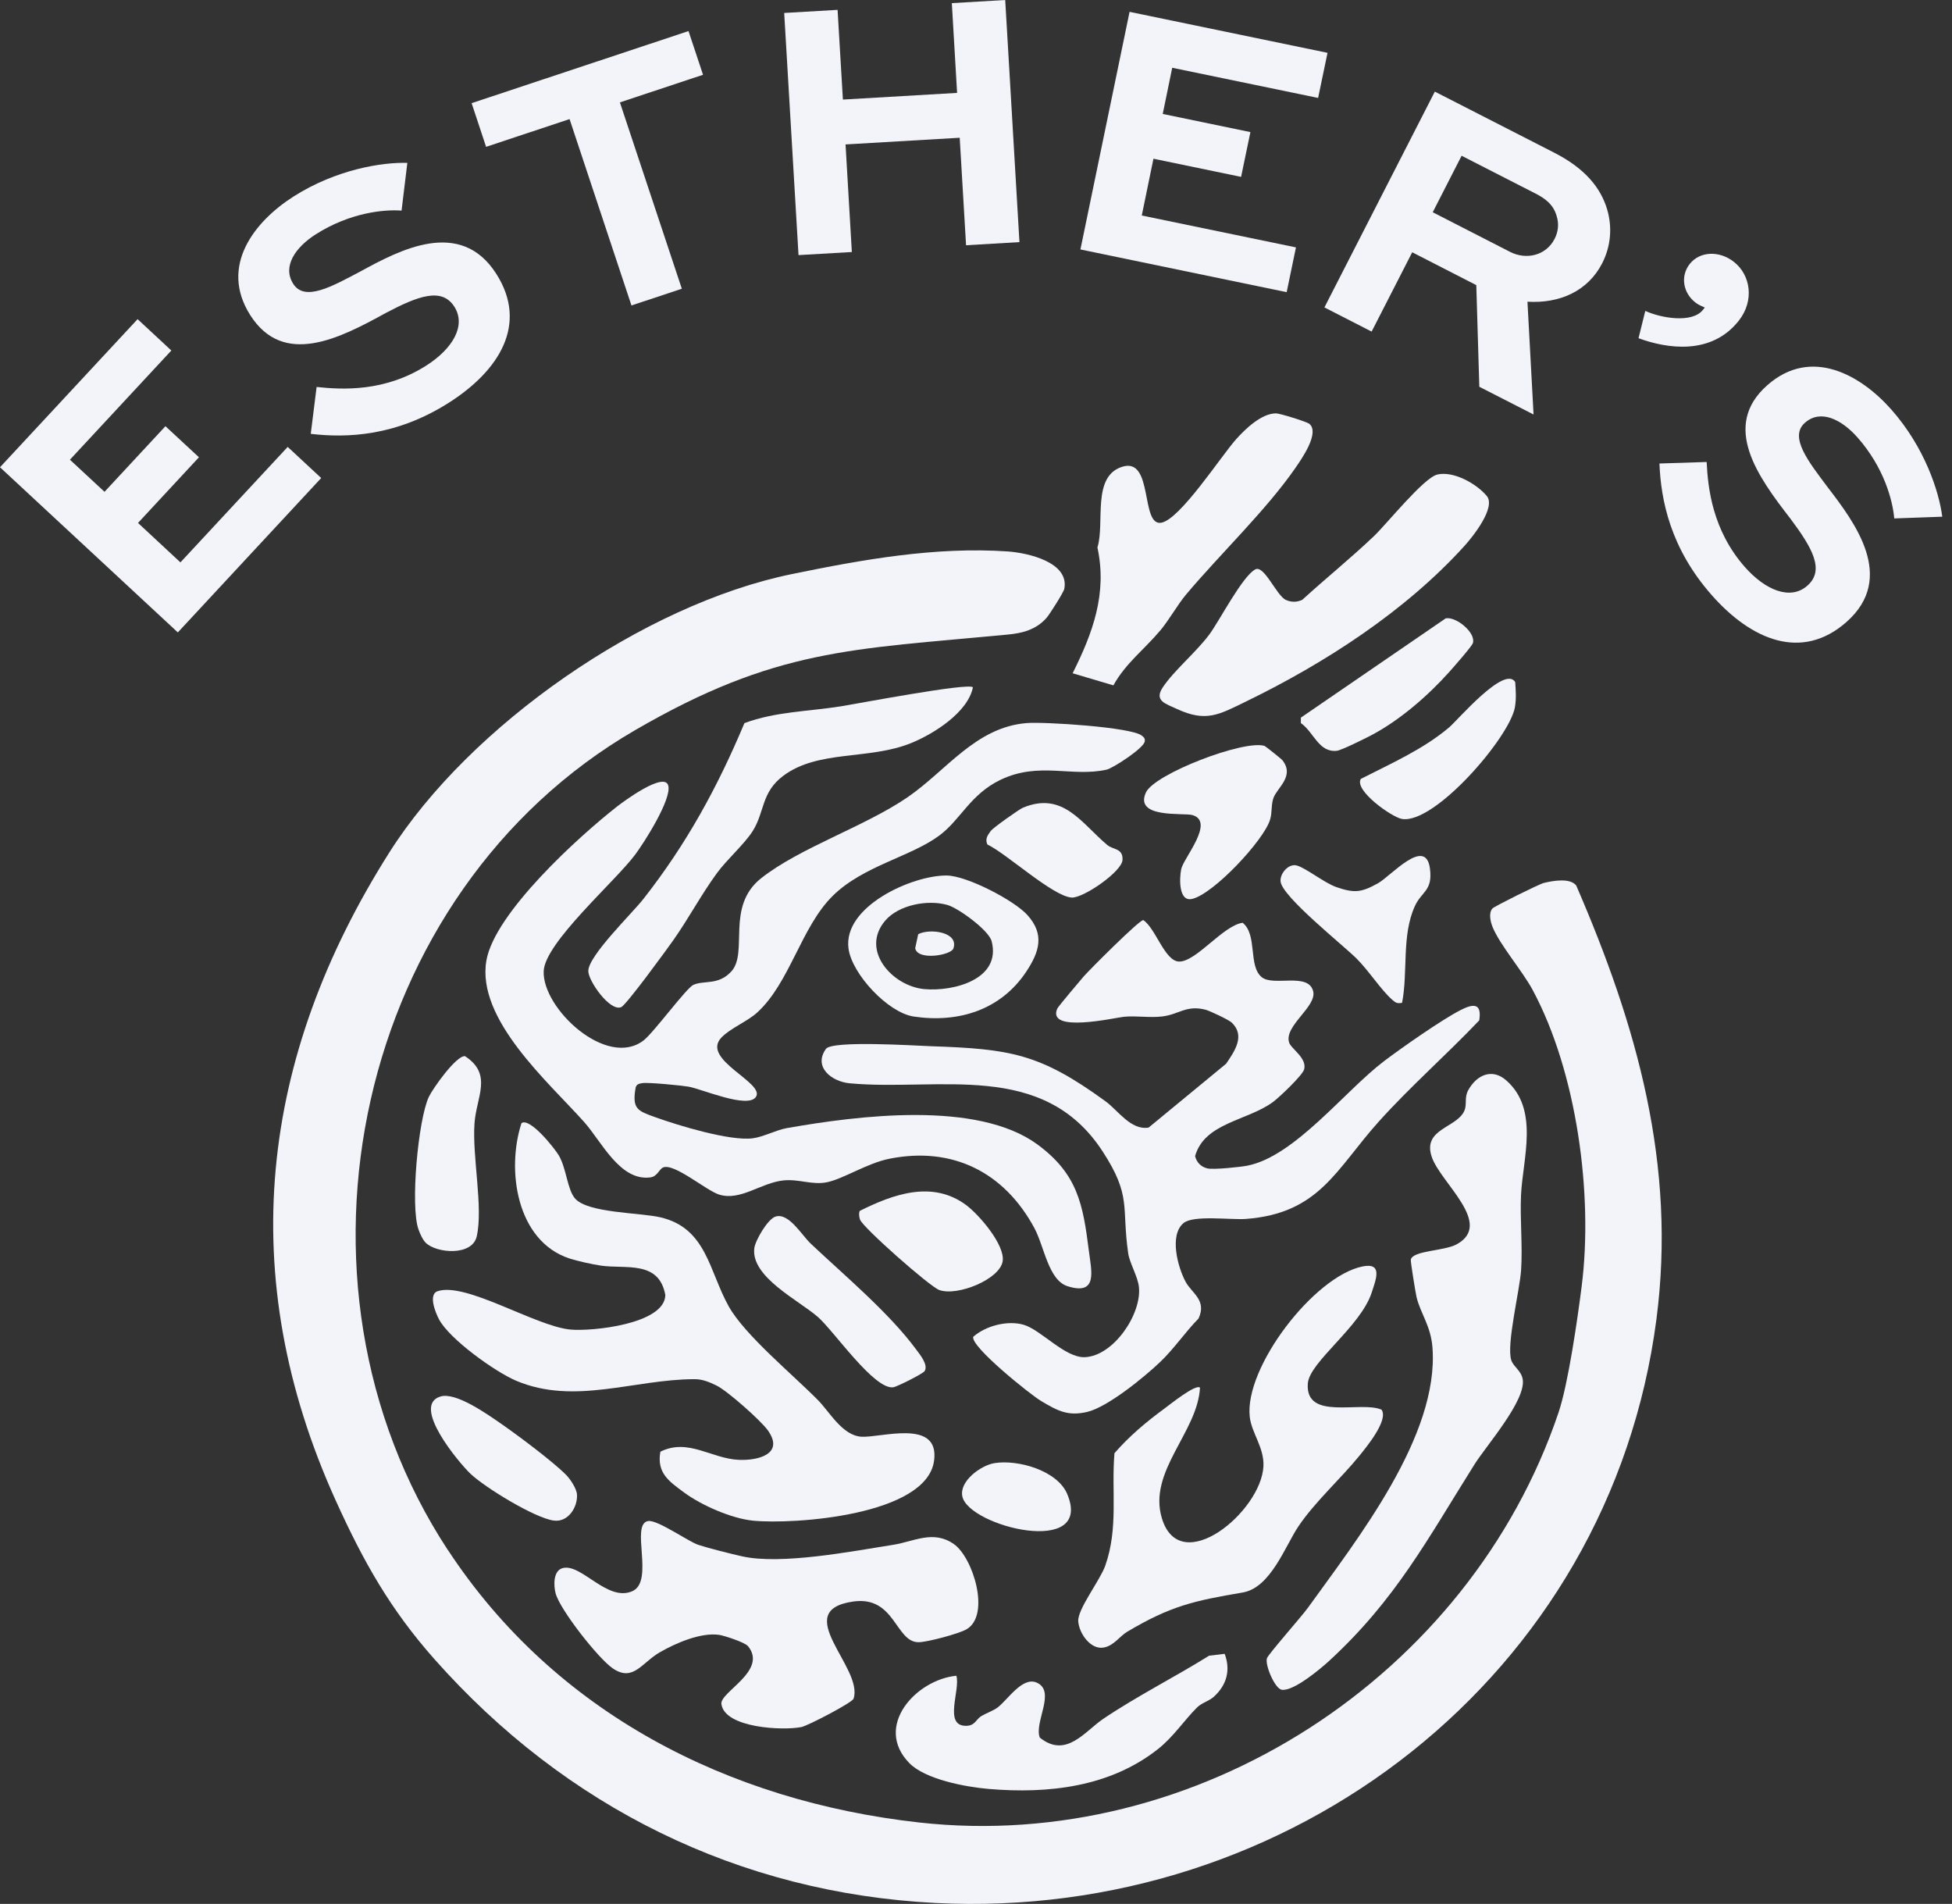
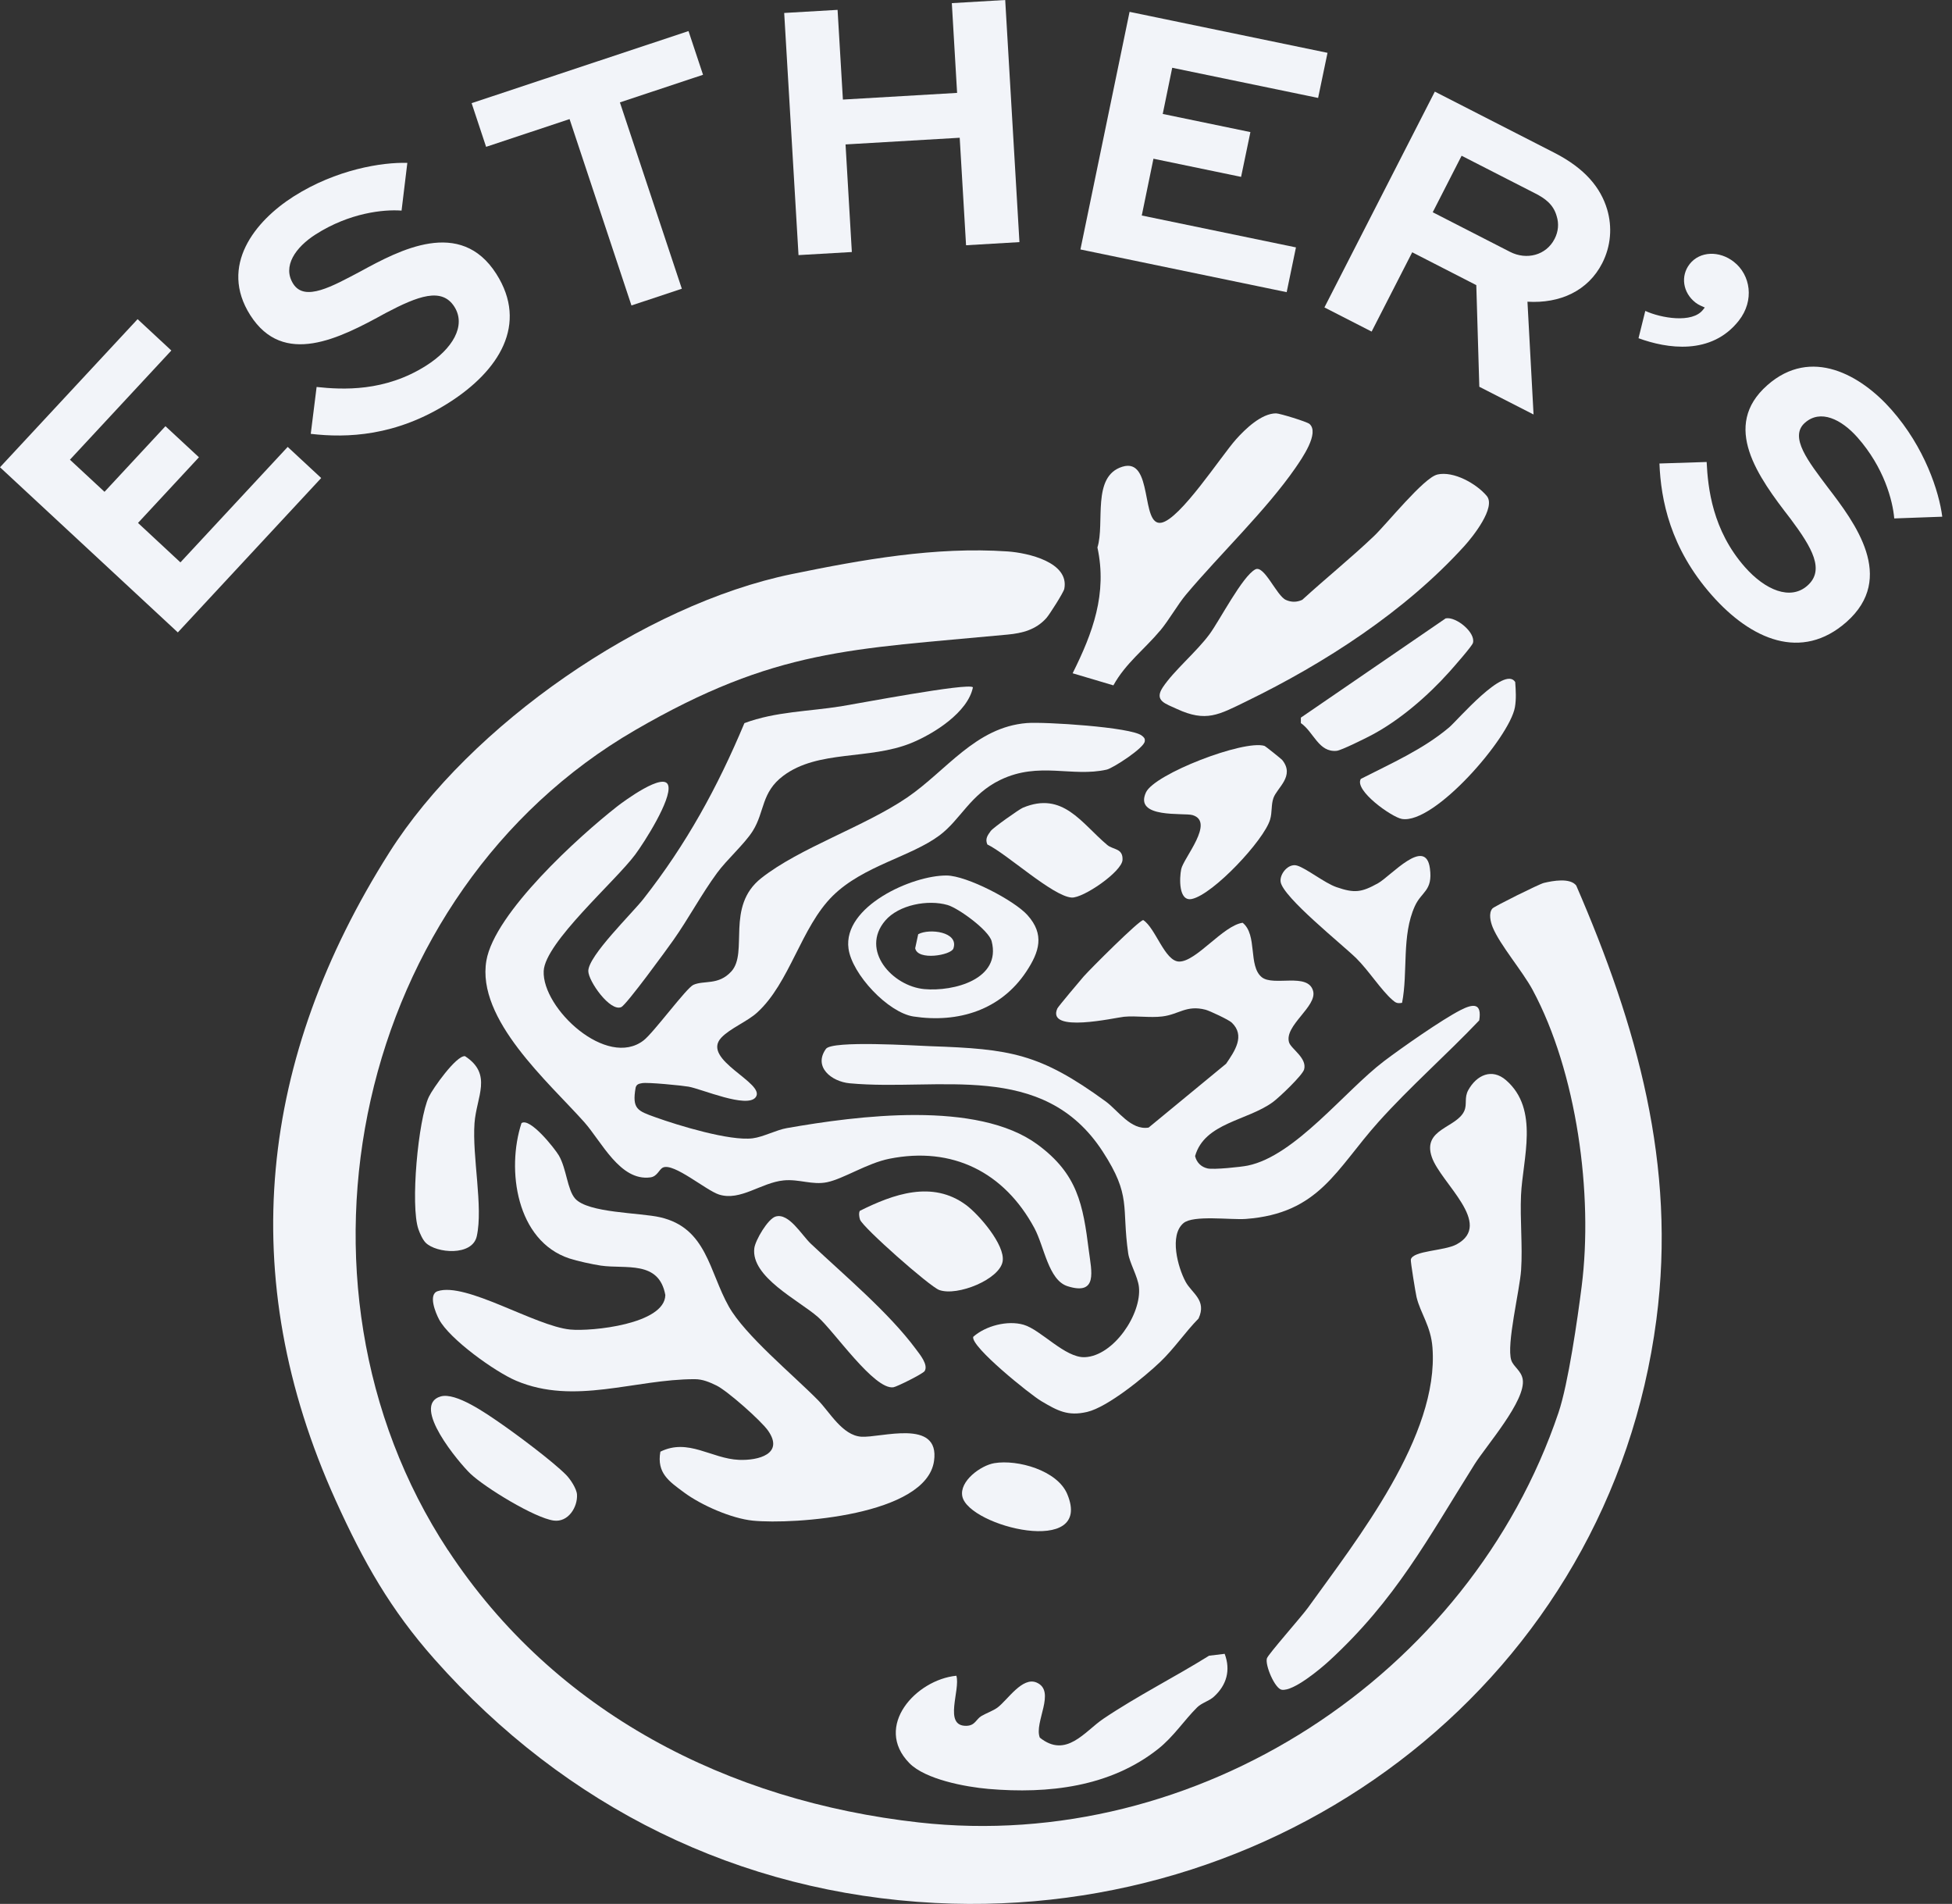
<svg xmlns="http://www.w3.org/2000/svg" width="161" height="157" viewBox="0 0 161 157" fill="none">
  <rect x="0" y="0" width="161" height="157" fill="#333333" stroke="none" />
  <path d="M16.409 37.708L11.383 43.122L14.881 46.375L23.729 36.853L26.492 39.419L14.667 52.15L0 38.531L11.349 26.318L14.132 28.904L5.768 37.908L8.62 40.556L13.646 35.145L16.409 37.708Z" fill="#F2F4F9" />
  <path d="M33.117 17.366C31.634 17.257 28.84 17.546 26.05 19.319C24.372 20.388 23.266 21.963 24.188 23.41C25.144 24.907 27.428 23.597 29.738 22.378C32.944 20.629 37.977 17.934 40.937 22.586C43.588 26.748 41.159 30.576 37.024 33.207C32.661 35.983 28.615 36.126 25.631 35.776L26.114 31.91C28.258 32.142 31.746 32.318 35.156 30.147C37.3 28.786 38.477 26.874 37.477 25.295C36.442 23.668 34.482 24.407 31.817 25.809C27.976 27.929 23.375 30.277 20.642 25.989C18.046 21.909 21.04 18.223 24.215 16.202C27.731 13.966 31.525 13.367 33.597 13.432L33.121 17.363L33.117 17.366Z" fill="#F2F4F9" />
  <path d="M38.899 8.507L56.788 2.562L57.986 6.166L51.129 8.443L56.237 23.81L52.082 25.189L46.978 9.821L40.093 12.108L38.899 8.507Z" fill="#F2F4F9" />
  <path d="M65.861 21.037L64.68 1.069L69.083 0.813L69.522 8.211L78.941 7.66L78.506 0.259L82.909 0L84.083 19.965L79.68 20.224L79.156 11.359L69.74 11.91L70.26 20.782L65.861 21.037Z" fill="#F2F4F9" />
  <path d="M102.367 14.586L95.136 13.088L94.173 17.771L106.89 20.401L106.124 24.093L89.113 20.571L93.166 0.977L109.493 4.356L108.717 8.076L96.684 5.588L95.902 9.396L103.133 10.893L102.364 14.586H102.367Z" fill="#F2F4F9" />
  <path d="M109.238 25.349L118.344 7.555L128.213 12.602C130.745 13.902 132.027 15.487 132.558 17.271C132.987 18.727 132.871 20.289 132.15 21.705C130.976 23.995 128.659 25.04 125.984 24.88L126.487 34.18L122.013 31.893L121.764 23.512L116.479 20.803L113.131 27.343L109.234 25.349H109.238ZM120.553 12.843L118.171 17.502L124.548 20.769C125.909 21.466 127.529 21.058 128.223 19.697C128.533 19.095 128.59 18.441 128.393 17.822C128.117 16.818 127.365 16.331 126.661 15.967L120.553 12.843Z" fill="#F2F4F9" />
  <path d="M135.709 25.641C137.002 26.23 139.568 26.682 140.46 25.549L140.61 25.359C140.378 25.253 140.106 25.154 139.837 24.947C138.799 24.134 138.592 22.759 139.364 21.772C140.198 20.71 141.811 20.649 143.012 21.595C144.383 22.67 144.724 24.773 143.42 26.437C141.147 29.333 137.472 28.745 135.144 27.89L135.702 25.641H135.709Z" fill="#F2F4F9" />
  <path d="M156.236 42.744C156.107 41.26 155.392 38.548 153.201 36.067C151.877 34.574 150.152 33.726 148.869 34.863C147.531 36.04 149.189 38.096 150.754 40.188C152.976 43.088 156.43 47.641 152.295 51.292C148.593 54.556 144.428 52.755 141.188 49.08C137.758 45.197 136.989 41.223 136.87 38.221L140.763 38.096C140.868 40.253 141.243 43.724 143.917 46.759C145.598 48.665 147.674 49.533 149.073 48.294C150.522 47.015 149.485 45.194 147.681 42.781C144.989 39.31 141.95 35.132 145.765 31.766C149.393 28.564 153.5 30.946 155.994 33.77C158.758 36.894 159.935 40.549 160.197 42.608L156.239 42.751L156.236 42.744Z" fill="#F2F4F9" />
  <path d="M36.949 127.824C45.763 141.239 60.062 148.525 75.797 150.284C98.706 152.843 121.199 138.217 128.543 116.493C129.349 114.111 130.115 108.754 130.455 106.076C131.418 98.491 130.057 88.418 126.412 81.633C125.579 80.085 123.724 77.931 123.122 76.478C122.941 76.042 122.754 75.293 123.098 74.912C123.258 74.735 126.94 72.904 127.331 72.809C128.087 72.625 129.499 72.374 130.006 73.02C135.015 84.58 138.285 96.061 136.618 108.816C132.773 138.22 106.427 158.41 77.158 156.923C60.964 156.1 46.648 149.021 35.836 136.822C32.216 132.735 30.007 128.849 27.69 123.734C19.305 105.215 21.401 87.207 32.11 70.298C38.756 59.803 53.086 49.843 65.32 47.338C71.077 46.157 77.135 45.062 83.113 45.473C84.778 45.589 88.215 46.362 87.782 48.56C87.724 48.846 86.571 50.67 86.302 50.969C85.445 51.925 84.338 52.215 83.096 52.33C70.192 53.555 63.986 53.48 52.385 60.208C29.395 73.537 22.357 105.624 36.949 127.835V127.824Z" fill="#F2F4F9" />
  <path d="M68.685 73.872C66.068 76.454 65.149 81.045 62.444 83.502C61.634 84.24 60.208 84.805 59.49 85.571C57.789 87.385 63.179 89.304 62.335 90.471C61.634 91.441 57.86 89.791 56.785 89.607C56.206 89.508 53.409 89.233 52.963 89.318C52.705 89.365 52.501 89.399 52.426 89.692C52.116 91.458 52.596 91.604 54.042 92.125C55.944 92.809 60.195 94.106 62.08 93.867C62.948 93.758 64.023 93.18 64.891 93.027C70.744 91.999 80.602 90.72 85.577 94.381C88.878 96.814 89.327 99.302 89.811 103.164C90.015 104.781 90.579 106.863 88.051 106.063C86.469 105.563 86.135 102.793 85.315 101.269C82.824 96.651 78.55 94.514 73.357 95.552C71.52 95.919 69.587 97.202 68.215 97.488C67.004 97.74 65.905 97.212 64.635 97.338C62.771 97.522 61.073 99.064 59.306 98.505C58.235 98.165 55.574 95.868 54.682 96.277C54.352 96.43 54.222 97.015 53.637 97.09C51.133 97.417 49.618 94.133 48.172 92.513C45.259 89.25 39.28 84.064 40.117 79.211C40.798 75.274 47.74 68.975 50.915 66.491C51.425 66.093 54.825 63.578 55.121 64.793C55.397 65.926 53.144 69.462 52.388 70.475C50.741 72.688 44.953 77.714 44.844 80.072C44.701 83.148 50.05 88.147 53.089 85.789C53.926 85.139 56.615 81.467 57.19 81.212C58.081 80.817 59.249 81.273 60.314 80.113C61.757 78.54 59.824 74.76 62.781 72.419C65.959 69.904 71.295 68.175 74.841 65.752C78.067 63.547 80.466 59.961 84.696 59.624C86.101 59.511 93.295 59.954 94.176 60.661C94.333 60.787 94.456 60.886 94.421 61.114C94.421 61.648 91.791 63.353 91.277 63.465C88.412 64.109 85.71 62.778 82.525 64.303C80.041 65.494 79.231 67.583 77.505 68.876C75.137 70.653 71.207 71.384 68.685 73.872Z" fill="#F2F4F9" />
  <path d="M104.062 80.575C105.028 81.374 107.887 80.156 108.306 81.722C108.646 83.001 105.903 84.576 106.322 85.958C106.482 86.486 107.819 87.244 107.564 88.184C107.431 88.674 105.495 90.508 104.988 90.879C102.868 92.43 99.356 92.577 98.57 95.333C98.696 95.861 99.07 96.232 99.597 96.351C100.104 96.466 102.344 96.235 102.919 96.116C106.832 95.313 110.929 89.946 114.165 87.496C115.632 86.387 118.916 84.087 120.464 83.294C121.519 82.753 122.237 82.701 122.006 84.144C119.314 86.976 116.306 89.609 113.699 92.512C110.198 96.415 108.823 100.063 102.752 100.516C101.517 100.608 98.427 100.176 97.614 100.86C96.422 101.857 97.147 104.511 97.787 105.695C98.304 106.655 99.556 107.209 98.856 108.727C97.743 109.86 96.848 111.208 95.698 112.304C94.394 113.549 91.349 116.04 89.664 116.431C88.078 116.799 87.238 116.34 85.887 115.54C84.985 115.009 80.071 111.065 80.269 110.238C81.296 109.326 83.1 108.857 84.427 109.241C85.853 109.653 87.847 111.987 89.48 111.916C91.859 111.81 94.177 108.349 93.938 106.127C93.846 105.263 93.166 104.143 93.053 103.351C92.495 99.464 93.35 98.648 90.947 94.952C86.026 87.381 77.4 90.011 70.08 89.33C68.58 89.191 67.062 87.976 68.124 86.492C68.634 85.781 75.487 86.227 76.747 86.271C83.321 86.496 85.761 86.863 91.195 90.824C92.206 91.559 93.275 93.227 94.738 92.982L101.129 87.718C101.84 86.673 102.731 85.4 101.585 84.318C101.336 84.087 99.784 83.358 99.441 83.266C97.848 82.851 97.243 83.651 95.868 83.818C94.83 83.944 93.731 83.746 92.7 83.845C91.995 83.913 86.295 85.237 87.207 83.164C87.275 83.008 89.086 80.861 89.378 80.524C89.896 79.935 93.955 75.872 94.296 75.872C95.323 76.542 96.069 79.285 97.26 79.292C98.672 79.302 100.873 76.324 102.493 76.093C103.735 77.094 102.932 79.639 104.062 80.575Z" fill="#F2F4F9" />
  <path d="M47.437 98.838C48.502 100.036 52.763 99.988 54.457 100.38C58.292 101.264 58.48 104.841 60.113 107.74C61.45 110.112 65.388 113.348 67.467 115.458C68.43 116.435 69.468 118.357 71.029 118.473C72.622 118.589 77.536 116.931 77.039 120.471C76.406 124.966 65.493 125.731 62.097 125.395C60.331 125.218 57.846 124.125 56.424 123.074C55.182 122.155 54.154 121.471 54.467 119.708C56.768 118.572 58.673 120.287 60.947 120.382C62.566 120.45 64.693 119.885 63.349 117.973C62.771 117.149 59.973 114.672 59.085 114.247C58.51 113.971 57.955 113.729 57.299 113.729C52.324 113.729 47.386 115.897 42.574 113.859C40.835 113.124 37.075 110.428 36.214 108.802C35.921 108.251 35.302 106.74 36.095 106.474C38.422 105.698 44.136 109.35 47.025 109.636C48.788 109.809 54.835 109.193 54.876 106.791C54.348 103.898 51.602 104.664 49.557 104.364C48.866 104.262 47.604 103.987 46.954 103.772C42.591 102.323 41.754 96.459 43.013 92.614C43.707 92.131 45.742 94.69 46.089 95.275C46.729 96.368 46.787 98.103 47.437 98.838Z" fill="#F2F4F9" />
  <path d="M109.626 136.961C108.891 137.635 106.675 139.489 105.716 139.34C105.151 139.251 104.327 137.308 104.494 136.75C104.589 136.427 107.363 133.293 107.873 132.585C111.967 126.892 118.695 118.398 118.15 111.129C118.017 109.333 117.167 108.329 116.837 106.964C116.762 106.655 116.33 104.017 116.364 103.864C116.541 103.119 119.13 103.163 120.141 102.612C123.221 100.931 118.844 97.569 118.099 95.425C117.282 93.073 120.155 93.022 120.777 91.6C121.022 91.038 120.75 90.514 121.111 89.878C121.795 88.653 123.054 88.061 124.221 89.078C126.991 91.491 125.589 95.551 125.453 98.559C125.364 100.584 125.592 102.717 125.46 104.728C125.347 106.416 124.231 110.881 124.65 112.167C124.823 112.698 125.473 113.025 125.592 113.736C125.885 115.475 122.591 119.205 121.618 120.753C117.742 126.916 115.125 131.904 109.626 136.961Z" fill="#F2F4F9" />
-   <path d="M61.685 135.737C61.437 135.434 59.735 134.872 59.3 134.811C57.792 134.603 55.75 135.488 54.444 136.237C52.926 137.108 52.239 138.701 50.575 137.601C49.383 136.815 46.178 132.732 45.827 131.391C45.657 130.741 45.623 129.536 46.389 129.315C47.927 128.866 50.084 132.13 52.157 131.211C54.001 130.394 51.966 125.691 53.45 125.429C54.209 125.293 56.764 127.114 57.591 127.389C58.401 127.658 60.321 128.141 61.209 128.339C64.445 129.057 70.25 127.927 73.68 127.386C75.402 127.114 76.964 126.144 78.666 127.321C80.255 128.42 81.718 133.171 79.731 134.348C79.112 134.716 76.478 135.417 75.766 135.42C73.847 135.427 73.837 131.575 70.373 132.065C65.088 132.817 71.261 137.54 70.4 140.079C70.288 140.405 66.647 142.301 66.106 142.413C64.588 142.726 59.779 142.502 59.501 140.521C59.361 139.521 63.366 137.775 61.685 135.73V135.737Z" fill="#F2F4F9" />
-   <path d="M112.12 120.046C110.599 121.924 108.465 123.83 107.094 125.865C106.005 127.481 104.804 130.928 102.503 131.319C98.471 132.007 96.565 132.419 92.962 134.562C92.349 134.927 91.873 135.706 91.039 135.859C89.957 136.06 89.004 134.699 88.933 133.695C88.861 132.704 90.736 130.316 91.162 129.108C92.261 125.98 91.655 122.986 91.92 119.835C93.121 118.446 94.551 117.245 96.028 116.163C96.46 115.846 98.644 114.087 98.975 114.431C98.777 118.119 94.65 121.339 95.837 125.218C97.355 130.169 104.035 124.643 104.208 120.903C104.28 119.379 103.228 118.164 103.079 116.837C102.619 112.767 108.38 105.243 112.386 104.433C114.07 104.093 113.488 105.501 113.144 106.567C112.226 109.415 107.989 112.304 107.867 114.094C107.652 117.194 112.219 115.492 113.948 116.244C114.553 117.102 112.685 119.348 112.12 120.046Z" fill="#F2F4F9" />
  <path d="M118.545 39.131C119.899 38.818 121.785 39.893 122.625 40.894C123.408 41.826 121.502 44.232 120.784 45.022C115.911 50.398 109.289 54.679 102.779 57.844C100.52 58.943 99.478 59.576 97.066 58.46C96.126 58.024 95.17 57.789 95.905 56.68C96.824 55.295 98.672 53.771 99.754 52.307C100.584 51.188 102.476 47.502 103.541 46.951C104.273 46.573 105.287 49.119 106.056 49.469C106.505 49.673 106.965 49.67 107.41 49.462C109.35 47.69 111.436 46.008 113.335 44.198C114.363 43.218 117.439 39.386 118.545 39.135V39.131Z" fill="#F2F4F9" />
  <path d="M80.248 56.667C79.84 58.736 77.019 60.516 75.151 61.274C71.68 62.687 67.484 61.816 64.605 63.973C62.771 65.348 63.087 66.937 62.083 68.529C61.41 69.595 59.96 70.871 59.143 71.984C57.84 73.763 56.802 75.73 55.543 77.517C54.988 78.303 51.677 82.849 51.242 83.046C50.326 83.458 48.523 80.903 48.523 80.072C48.523 78.817 52.13 75.325 53.066 74.131C56.622 69.598 59.174 64.936 61.399 59.631C63.952 58.675 66.718 58.668 69.372 58.242C70.73 58.025 79.843 56.286 80.245 56.674L80.248 56.667Z" fill="#F2F4F9" />
  <path d="M95.684 52.004C94.401 53.539 92.839 54.692 91.832 56.516L88.47 55.519C90.13 52.194 91.338 48.952 90.515 45.144C91.151 43.132 90.015 39.28 92.57 38.487C95.156 37.684 94.047 43.415 95.783 43.105C97.334 42.83 100.707 37.62 101.945 36.231C102.697 35.387 104.045 34.081 105.253 34.087C105.549 34.087 107.802 34.778 108.006 34.959C108.857 35.704 107.38 37.81 106.832 38.606C104.43 42.071 100.622 45.705 97.835 49.016C97.134 49.85 96.416 51.133 95.687 52.007L95.684 52.004Z" fill="#F2F4F9" />
  <path d="M101.01 136.377C101.517 137.725 101.176 138.95 100.128 139.906C99.706 140.29 99.121 140.413 98.736 140.797C97.658 141.869 96.8 143.207 95.531 144.214C91.57 147.358 86.465 147.94 81.534 147.518C79.646 147.355 76.314 146.739 74.994 145.381C72.044 142.353 75.545 138.514 78.88 138.184C79.234 139.344 77.791 142.329 79.683 142.315C80.435 142.308 80.49 141.777 80.949 141.505C81.378 141.253 81.926 141.073 82.293 140.794C83.12 140.161 84.325 138.245 85.496 138.745C87.139 139.453 85.264 142.033 85.764 143.288C87.939 145.034 89.474 142.764 90.998 141.737C93.809 139.845 96.851 138.323 99.723 136.533L101.01 136.377Z" fill="#F2F4F9" />
  <path d="M84.743 75.46C86.18 77.056 85.727 78.492 84.645 80.125C82.542 83.29 79.044 84.379 75.355 83.824C73.242 83.504 70.274 80.336 69.985 78.226C69.508 74.755 75.225 72.172 78.081 72.196C79.738 72.21 83.644 74.238 84.747 75.463L84.743 75.46ZM73.013 75.916C70.927 78.362 73.606 81.326 76.243 81.564C78.652 81.779 82.606 80.755 81.79 77.614C81.555 76.709 79.057 74.891 78.155 74.629C76.539 74.16 74.13 74.609 73.013 75.916Z" fill="#F2F4F9" />
  <path d="M105.753 62.666C106.829 64 105.335 64.946 105.032 65.807C104.831 66.379 104.94 66.974 104.756 67.587C104.249 69.292 100.06 73.757 98.304 74.131C97.202 74.366 97.273 72.409 97.426 71.671C97.613 70.755 100.237 67.767 98.355 67.213C97.654 67.005 93.513 67.522 94.517 65.344C95.221 63.82 102.575 60.992 104.29 61.506C104.378 61.533 105.692 62.591 105.753 62.666Z" fill="#F2F4F9" />
  <path d="M63.972 100.318C65.068 99.995 66.106 101.833 66.885 102.568C69.648 105.174 73.306 108.23 75.549 111.259C75.862 111.681 76.587 112.545 76.263 113.062C76.127 113.283 73.977 114.352 73.691 114.396C72.115 114.638 68.804 109.782 67.467 108.608C65.918 107.243 61.913 105.307 62.216 102.925C62.301 102.272 63.329 100.509 63.972 100.318Z" fill="#F2F4F9" />
  <path d="M35.115 102.483C34.86 102.232 34.635 101.718 34.513 101.371C33.832 99.441 34.492 92.315 35.37 90.451C35.69 89.77 37.626 87.031 38.351 87.092C40.658 88.593 39.294 90.433 39.137 92.622C38.94 95.402 39.862 99.523 39.324 101.942C38.957 103.606 35.993 103.348 35.115 102.483Z" fill="#F2F4F9" />
  <path d="M115.639 82.695C115.258 82.76 115.128 82.706 114.849 82.46C113.92 81.654 112.879 80.024 111.882 79.037C110.721 77.89 105.801 73.98 105.624 72.711C105.535 72.078 106.253 71.173 106.971 71.374C107.72 71.585 109.245 72.813 110.228 73.153C111.722 73.671 112.3 73.589 113.658 72.834C114.71 72.248 117.582 68.947 117.939 71.612C118.188 73.477 117.252 73.494 116.694 74.726C115.591 77.159 116.142 80.153 115.642 82.695H115.639Z" fill="#F2F4F9" />
  <path d="M119.243 50.992C120.093 50.822 121.727 52.163 121.488 53.017C121.414 53.286 119.865 55.039 119.532 55.413C117.769 57.38 115.445 59.398 113.104 60.63C112.614 60.888 110.64 61.872 110.255 61.913C108.758 62.066 108.353 60.354 107.295 59.629V59.177L119.243 50.989V50.992Z" fill="#F2F4F9" />
  <path d="M70.917 99.849C73.687 98.468 76.9 97.311 79.68 99.366C80.728 100.139 82.916 102.657 82.698 104.011C82.46 105.495 78.962 106.917 77.468 106.376C76.672 106.087 71.159 101.214 70.934 100.571C70.866 100.373 70.815 100.016 70.921 99.846L70.917 99.849Z" fill="#F2F4F9" />
  <path d="M124.973 56.241C125.024 56.922 125.068 57.647 124.949 58.324C124.507 60.812 118.32 67.985 115.629 67.532C114.798 67.393 111.657 65.167 112.243 64.228C114.734 62.955 117.368 61.802 119.525 59.981C120.223 59.392 124.088 54.833 124.973 56.241Z" fill="#F2F4F9" />
  <path d="M36.34 115.155C37.592 114.784 40.124 116.574 41.186 117.302C42.588 118.266 45.552 120.474 46.688 121.617C47.039 121.968 47.563 122.761 47.59 123.244C47.651 124.272 46.872 125.551 45.671 125.388C44.106 125.177 40.002 122.669 38.794 121.519C37.885 120.651 33.859 115.887 36.34 115.155Z" fill="#F2F4F9" />
  <path d="M81.436 69.637C81.232 69.164 81.466 68.872 81.718 68.521C81.909 68.256 84.066 66.731 84.369 66.605C87.67 65.231 89.177 67.868 91.325 69.678C91.805 70.083 92.638 69.933 92.584 70.913C92.529 71.887 89.331 74.078 88.388 74.014C86.829 73.908 83.039 70.403 81.436 69.637Z" fill="#F2F4F9" />
  <path d="M82.014 120.654C83.93 120.334 87.211 121.25 88.027 123.207C90.216 128.437 79.908 125.891 79.374 123.401C79.105 122.148 80.885 120.842 82.014 120.654Z" fill="#F2F4F9" />
  <path d="M75.736 77.036C76.648 76.539 79.112 76.835 78.635 78.217C78.445 78.768 75.681 79.244 75.484 78.193L75.733 77.036H75.736Z" fill="#F2F4F9" />
</svg>